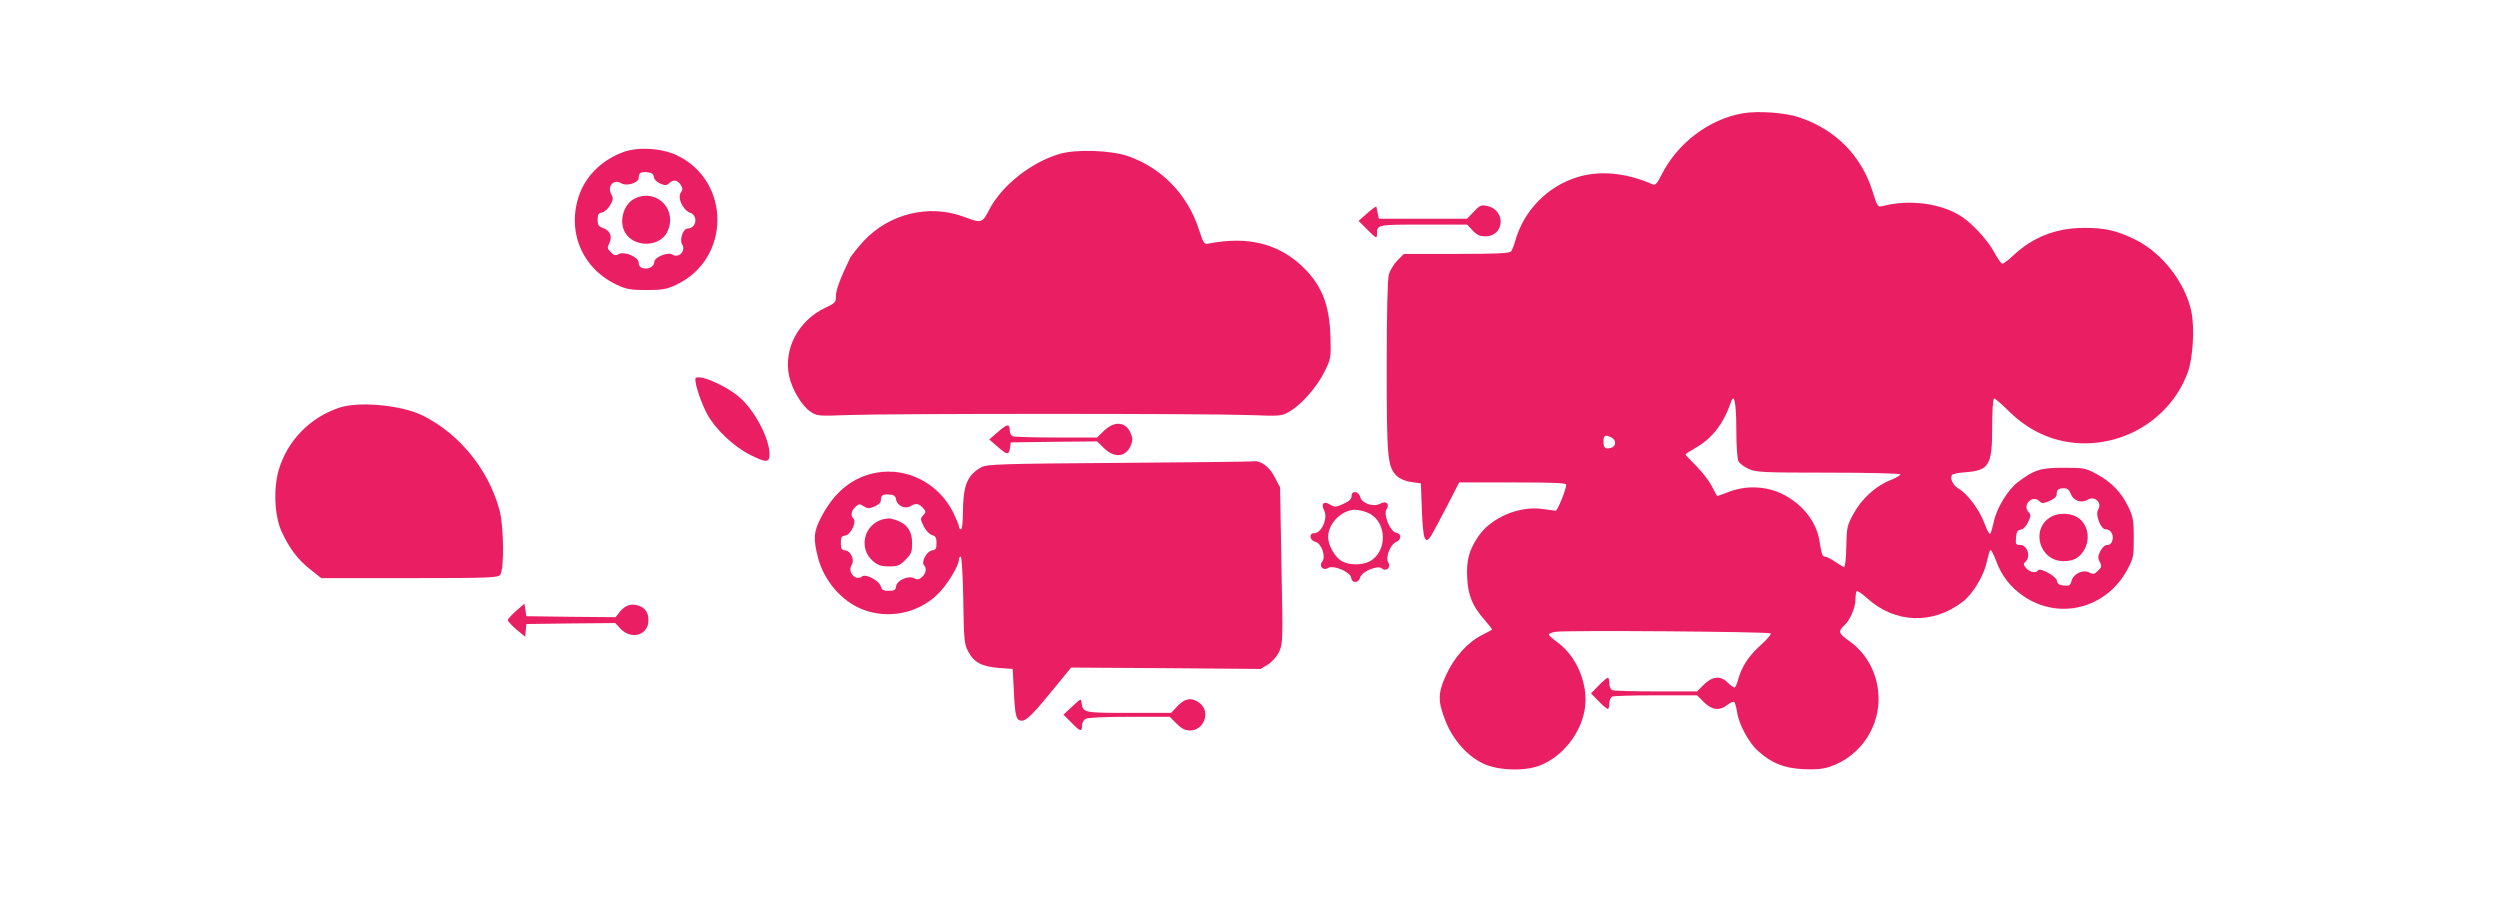
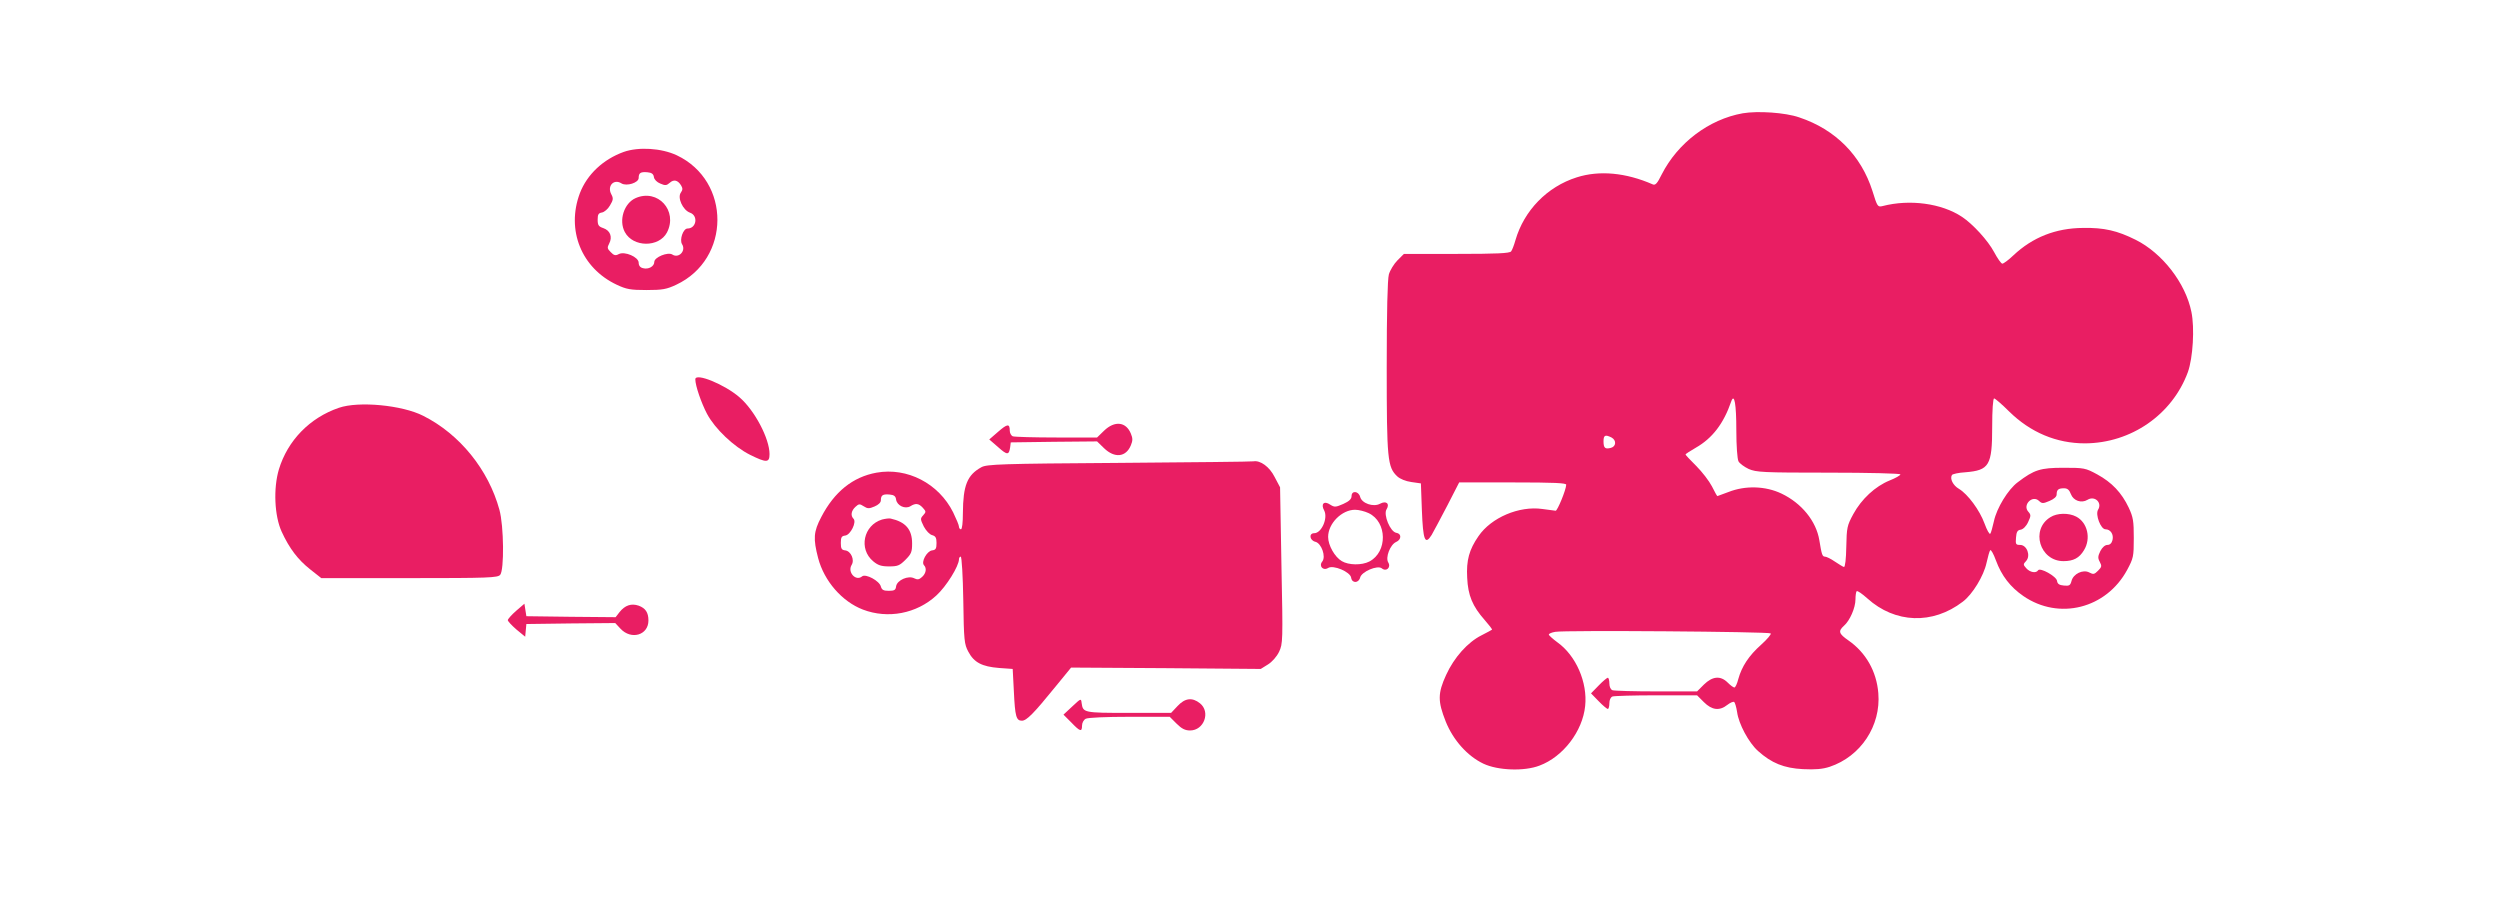
<svg xmlns="http://www.w3.org/2000/svg" version="1.0" width="1280pt" height="473pt" viewBox="0 0 1280 473" preserveAspectRatio="xMidYMid meet">
  <g transform="translate(0,473) scale(0.1,-0.1)" fill="#e91e63" stroke="none">
    <path d="M8923 4150 c-174 -31 -333 -152 -415 -313 -23 -47 -33 -57 -46 -51 -137 60 -273 73 -389 36 -152 -48 -270 -170 -314 -322 -7 -25 -17 -51 -22 -57 -7 -10 -75 -13 -279 -13 l-270 0 -33 -33 c-18 -18 -38 -51 -44 -72 -7 -26 -11 -190 -11 -476 0 -471 4 -511 54 -558 14 -13 43 -25 72 -29 l49 -7 5 -137 c6 -155 16 -181 50 -127 11 19 47 87 81 152 l60 117 274 0 c214 0 275 -3 274 -12 -1 -27 -45 -133 -54 -133 -6 1 -36 5 -68 9 -119 17 -262 -44 -327 -139 -48 -69 -63 -124 -58 -213 4 -90 27 -146 90 -217 22 -25 39 -47 37 -49 -2 -2 -27 -15 -54 -29 -70 -35 -140 -113 -181 -203 -43 -94 -43 -134 -2 -238 38 -95 111 -177 193 -216 74 -35 209 -40 287 -10 121 45 221 176 234 305 13 121 -47 259 -143 327 -23 17 -43 35 -43 39 0 5 15 11 33 14 47 9 1094 1 1103 -8 4 -4 -18 -30 -49 -58 -63 -56 -99 -111 -117 -176 -6 -24 -15 -43 -20 -43 -5 0 -20 11 -34 25 -37 37 -78 33 -122 -10 l-35 -35 -209 0 c-114 0 -215 3 -224 6 -10 4 -16 18 -16 35 0 16 -4 29 -8 29 -4 0 -26 -18 -47 -40 l-39 -40 39 -40 c21 -22 43 -40 47 -40 4 0 8 13 8 29 0 17 6 31 16 35 9 3 110 6 224 6 l209 0 35 -35 c41 -41 80 -46 120 -14 14 11 30 18 35 15 4 -3 11 -26 15 -52 8 -60 59 -156 107 -199 69 -62 133 -88 230 -93 64 -3 100 0 137 12 159 53 263 210 249 377 -9 112 -64 208 -153 270 -49 34 -54 47 -23 75 30 26 59 92 59 135 0 20 3 39 6 42 4 4 28 -13 55 -37 142 -128 334 -135 488 -17 50 37 108 133 122 199 7 31 15 61 19 65 4 4 17 -19 29 -52 29 -79 74 -137 141 -183 182 -125 424 -64 531 134 32 60 34 68 34 163 0 87 -3 107 -26 156 -36 76 -86 129 -161 170 -61 33 -67 34 -173 34 -118 0 -150 -10 -234 -74 -50 -37 -108 -133 -122 -199 -7 -31 -15 -61 -19 -65 -4 -4 -17 19 -29 52 -25 69 -86 151 -131 178 -30 17 -48 52 -36 71 3 5 34 12 69 14 122 10 137 35 137 232 0 86 4 146 10 146 5 0 40 -30 77 -67 109 -107 242 -163 388 -163 236 1 447 147 527 365 26 73 35 226 18 308 -30 148 -149 301 -285 369 -94 47 -162 63 -270 61 -140 -1 -258 -48 -356 -140 -25 -24 -51 -43 -57 -43 -6 0 -25 27 -42 59 -32 60 -109 144 -165 181 -104 69 -267 91 -406 55 -25 -6 -27 -4 -52 77 -58 182 -189 315 -375 377 -72 25 -212 34 -289 21z m-33 -1623 c0 -80 5 -147 11 -159 6 -11 29 -28 52 -39 39 -17 71 -19 410 -19 205 0 367 -4 367 -9 0 -5 -25 -19 -55 -31 -74 -30 -144 -95 -186 -172 -32 -59 -34 -69 -36 -168 -1 -62 -6 -104 -12 -103 -5 1 -26 14 -47 28 -20 14 -43 25 -50 25 -14 0 -17 11 -29 84 -16 98 -91 190 -194 239 -82 39 -185 42 -271 8 -30 -11 -56 -21 -57 -21 -2 0 -14 22 -28 50 -14 27 -50 74 -80 104 -30 30 -55 56 -55 59 0 3 24 18 53 35 84 48 142 123 181 237 16 44 26 -14 26 -148z m-639 -37 c26 -14 24 -46 -3 -53 -30 -8 -38 -1 -38 34 0 31 9 35 41 19z m2352 -290 c13 -34 54 -48 85 -29 37 23 77 -15 54 -51 -15 -25 14 -100 38 -100 26 0 43 -26 36 -55 -4 -16 -13 -25 -26 -25 -12 0 -26 -12 -36 -31 -13 -27 -14 -36 -3 -56 11 -21 10 -26 -9 -45 -19 -19 -24 -20 -45 -9 -32 17 -82 -7 -91 -44 -6 -22 -11 -26 -39 -23 -23 2 -33 8 -35 24 -3 23 -87 70 -97 54 -10 -16 -41 -11 -60 10 -17 19 -17 21 -1 38 24 27 4 82 -31 82 -22 0 -24 3 -21 38 2 29 8 38 24 40 12 2 28 17 38 39 15 32 15 37 1 53 -31 34 20 87 54 56 16 -15 21 -15 54 -1 24 10 37 22 37 33 0 25 9 32 38 32 17 0 27 -8 35 -30z" />
    <path d="M10498 2082 c-103 -63 -55 -225 67 -225 51 0 81 16 105 56 37 60 18 142 -40 172 -38 20 -98 19 -132 -3z" />
    <path d="M3193 3952 c-105 -38 -187 -115 -224 -211 -71 -189 8 -384 189 -469 49 -23 70 -27 152 -27 82 0 103 4 152 27 280 131 282 531 3 663 -79 37 -196 44 -272 17z m155 -129 c2 -12 15 -26 33 -33 25 -11 32 -10 48 4 21 19 41 14 58 -13 9 -15 9 -23 -1 -37 -19 -26 10 -90 47 -103 43 -15 33 -81 -13 -81 -22 0 -42 -57 -28 -80 22 -34 -17 -75 -50 -53 -23 14 -92 -14 -92 -38 0 -23 -30 -40 -58 -32 -14 3 -22 13 -22 28 0 29 -72 60 -102 44 -16 -9 -25 -7 -41 10 -18 18 -19 23 -8 44 18 34 5 67 -30 79 -24 8 -29 15 -29 43 0 27 4 34 22 37 12 2 31 18 41 36 17 28 18 37 7 57 -23 43 13 81 52 56 26 -16 88 3 88 28 0 26 10 32 45 29 22 -2 31 -9 33 -25z" />
    <path d="M3255 3716 c-60 -26 -88 -114 -56 -174 42 -79 175 -80 216 -2 57 111 -47 225 -160 176z" />
-     <path d="M5425 3942 c-148 -44 -296 -162 -361 -287 -35 -68 -38 -69 -129 -35 -176 66 -381 17 -512 -123 -32 -35 -63 -74 -70 -87 -50 -103 -73 -164 -73 -195 0 -33 -4 -37 -55 -61 -137 -65 -214 -210 -185 -348 14 -68 65 -154 110 -184 33 -22 39 -23 190 -17 209 8 1842 8 2053 0 167 -6 168 -6 211 19 61 36 139 125 178 204 32 65 33 70 30 174 -4 172 -48 277 -155 374 -122 109 -272 144 -463 108 -30 -6 -30 -6 -57 75 -58 176 -189 311 -360 371 -87 31 -267 37 -352 12z" />
-     <path d="M7001 3639 l-45 -40 47 -47 c40 -40 47 -44 47 -25 0 54 -5 53 237 53 l225 0 28 -30 c21 -23 37 -30 64 -30 101 0 108 136 8 156 -28 6 -37 2 -66 -30 l-35 -36 -225 0 -226 0 -6 28 c-3 15 -6 30 -7 34 -1 3 -22 -12 -46 -33z" />
    <path d="M3560 2788 c0 -33 31 -122 60 -177 41 -77 137 -168 221 -210 83 -41 99 -41 99 4 0 79 -76 224 -154 291 -76 66 -226 127 -226 92z" />
    <path d="M1735 2642 c-149 -51 -262 -167 -307 -315 -29 -97 -23 -238 14 -319 40 -87 84 -144 146 -193 l57 -45 451 0 c408 0 453 2 465 17 21 25 19 250 -4 333 -56 205 -203 387 -390 481 -108 55 -331 76 -432 41z" />
    <path d="M5110 2519 l-45 -39 45 -39 c47 -42 56 -42 62 -1 l3 25 221 3 221 2 36 -35 c54 -52 112 -46 137 15 10 24 10 36 0 60 -25 61 -83 67 -137 15 l-36 -35 -208 0 c-114 0 -214 3 -223 6 -9 3 -16 17 -16 29 0 37 -12 36 -60 -6z" />
    <path d="M5730 2360 c-603 -4 -678 -7 -705 -22 -73 -40 -94 -93 -95 -235 0 -49 -4 -83 -10 -83 -5 0 -10 6 -10 13 0 8 -14 41 -30 74 -74 148 -235 231 -392 203 -122 -22 -216 -98 -283 -227 -40 -76 -42 -111 -16 -211 31 -117 122 -222 229 -263 128 -49 275 -21 376 72 51 46 116 151 116 186 0 7 4 13 9 13 5 0 11 -99 13 -222 3 -208 5 -226 26 -265 29 -55 70 -76 157 -83 l70 -5 6 -115 c6 -128 12 -150 41 -150 24 0 59 35 171 173 l81 99 486 -3 485 -4 37 23 c21 13 45 40 57 65 19 41 20 53 12 442 l-7 400 -28 53 c-26 52 -73 86 -108 80 -7 -2 -317 -5 -688 -8z m-1142 -188 c5 -31 46 -50 73 -34 27 17 43 15 64 -8 17 -19 17 -21 2 -38 -16 -17 -15 -21 3 -58 12 -22 30 -41 43 -44 17 -5 22 -13 22 -40 0 -29 -4 -36 -23 -38 -27 -4 -57 -60 -41 -76 15 -16 10 -42 -10 -60 -15 -14 -24 -15 -40 -7 -30 16 -88 -9 -93 -41 -2 -19 -9 -23 -38 -23 -27 0 -35 5 -40 22 -7 29 -78 67 -96 52 -32 -27 -76 21 -54 58 17 26 -3 71 -32 75 -19 2 -23 9 -23 38 0 29 4 36 23 38 27 4 59 69 42 86 -16 16 -12 41 10 61 17 16 22 16 42 3 20 -13 28 -13 56 -1 19 8 32 20 32 31 0 27 10 33 45 30 23 -2 31 -9 33 -26z" />
    <path d="M4516 2070 c-95 -29 -121 -151 -45 -214 24 -20 41 -26 81 -26 44 0 54 4 84 34 30 30 34 40 34 84 0 72 -34 110 -110 127 -8 2 -28 -1 -44 -5z" />
    <path d="M6920 2190 c0 -15 -13 -27 -42 -40 -39 -17 -45 -18 -67 -4 -32 22 -50 4 -31 -30 20 -39 -14 -116 -51 -116 -29 0 -24 -37 6 -44 31 -8 55 -76 35 -101 -19 -23 4 -49 30 -33 26 17 114 -20 118 -50 4 -29 38 -29 46 1 7 30 89 65 111 47 23 -19 48 5 33 30 -16 25 10 92 40 105 28 12 29 43 1 47 -31 5 -67 93 -50 120 18 29 -1 46 -33 29 -34 -19 -94 2 -102 35 -8 30 -44 34 -44 4z m87 -87 c96 -45 98 -199 4 -248 -39 -20 -106 -19 -141 2 -36 21 -70 81 -70 124 0 69 70 139 138 139 19 0 50 -8 69 -17z" />
    <path d="M2642 1602 c-23 -20 -42 -42 -42 -47 0 -6 20 -27 44 -48 l45 -37 3 33 3 32 227 3 228 2 27 -29 c55 -59 143 -33 143 42 0 41 -15 63 -50 76 -38 13 -70 2 -98 -33 l-20 -26 -229 2 -228 3 -5 32 -5 32 -43 -37z" />
    <path d="M5490 1113 l-45 -42 40 -40 c45 -47 55 -50 55 -16 0 14 8 29 19 35 12 6 103 10 225 10 l205 0 35 -35 c26 -26 44 -35 69 -35 72 0 106 95 51 139 -40 32 -77 27 -115 -14 l-33 -35 -217 0 c-231 0 -234 1 -241 50 -3 25 -3 25 -48 -17z" />
  </g>
</svg>